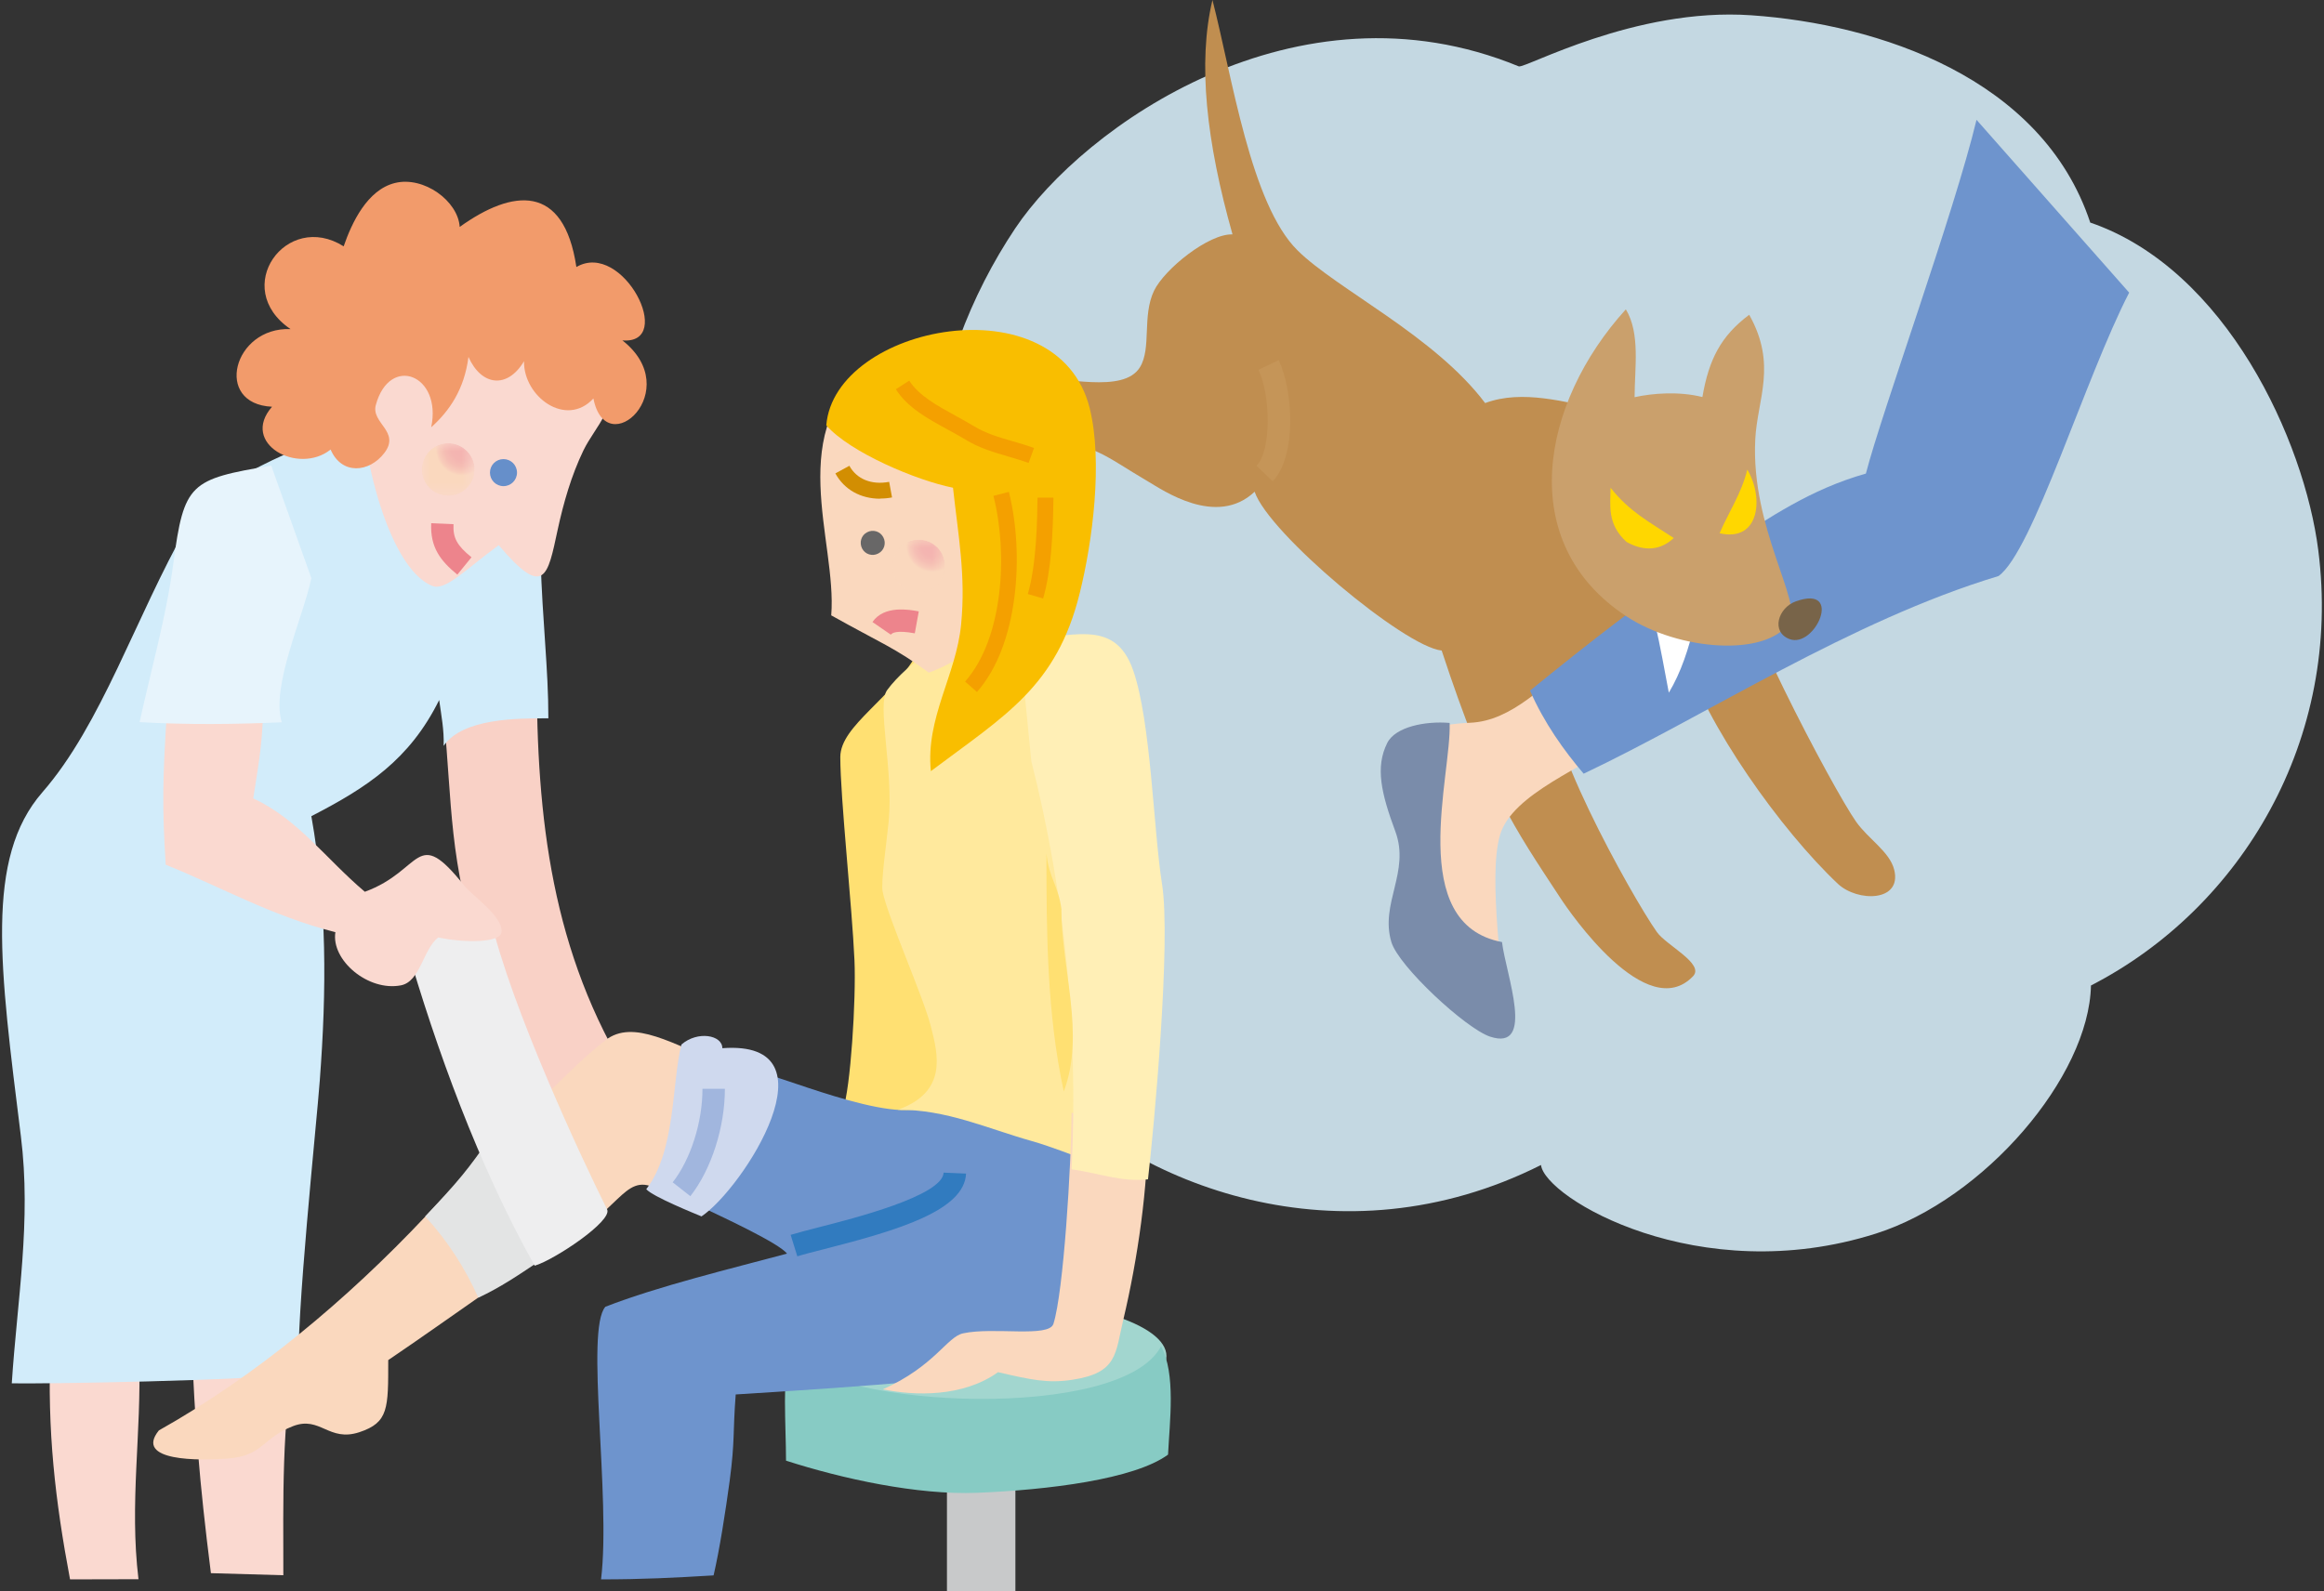
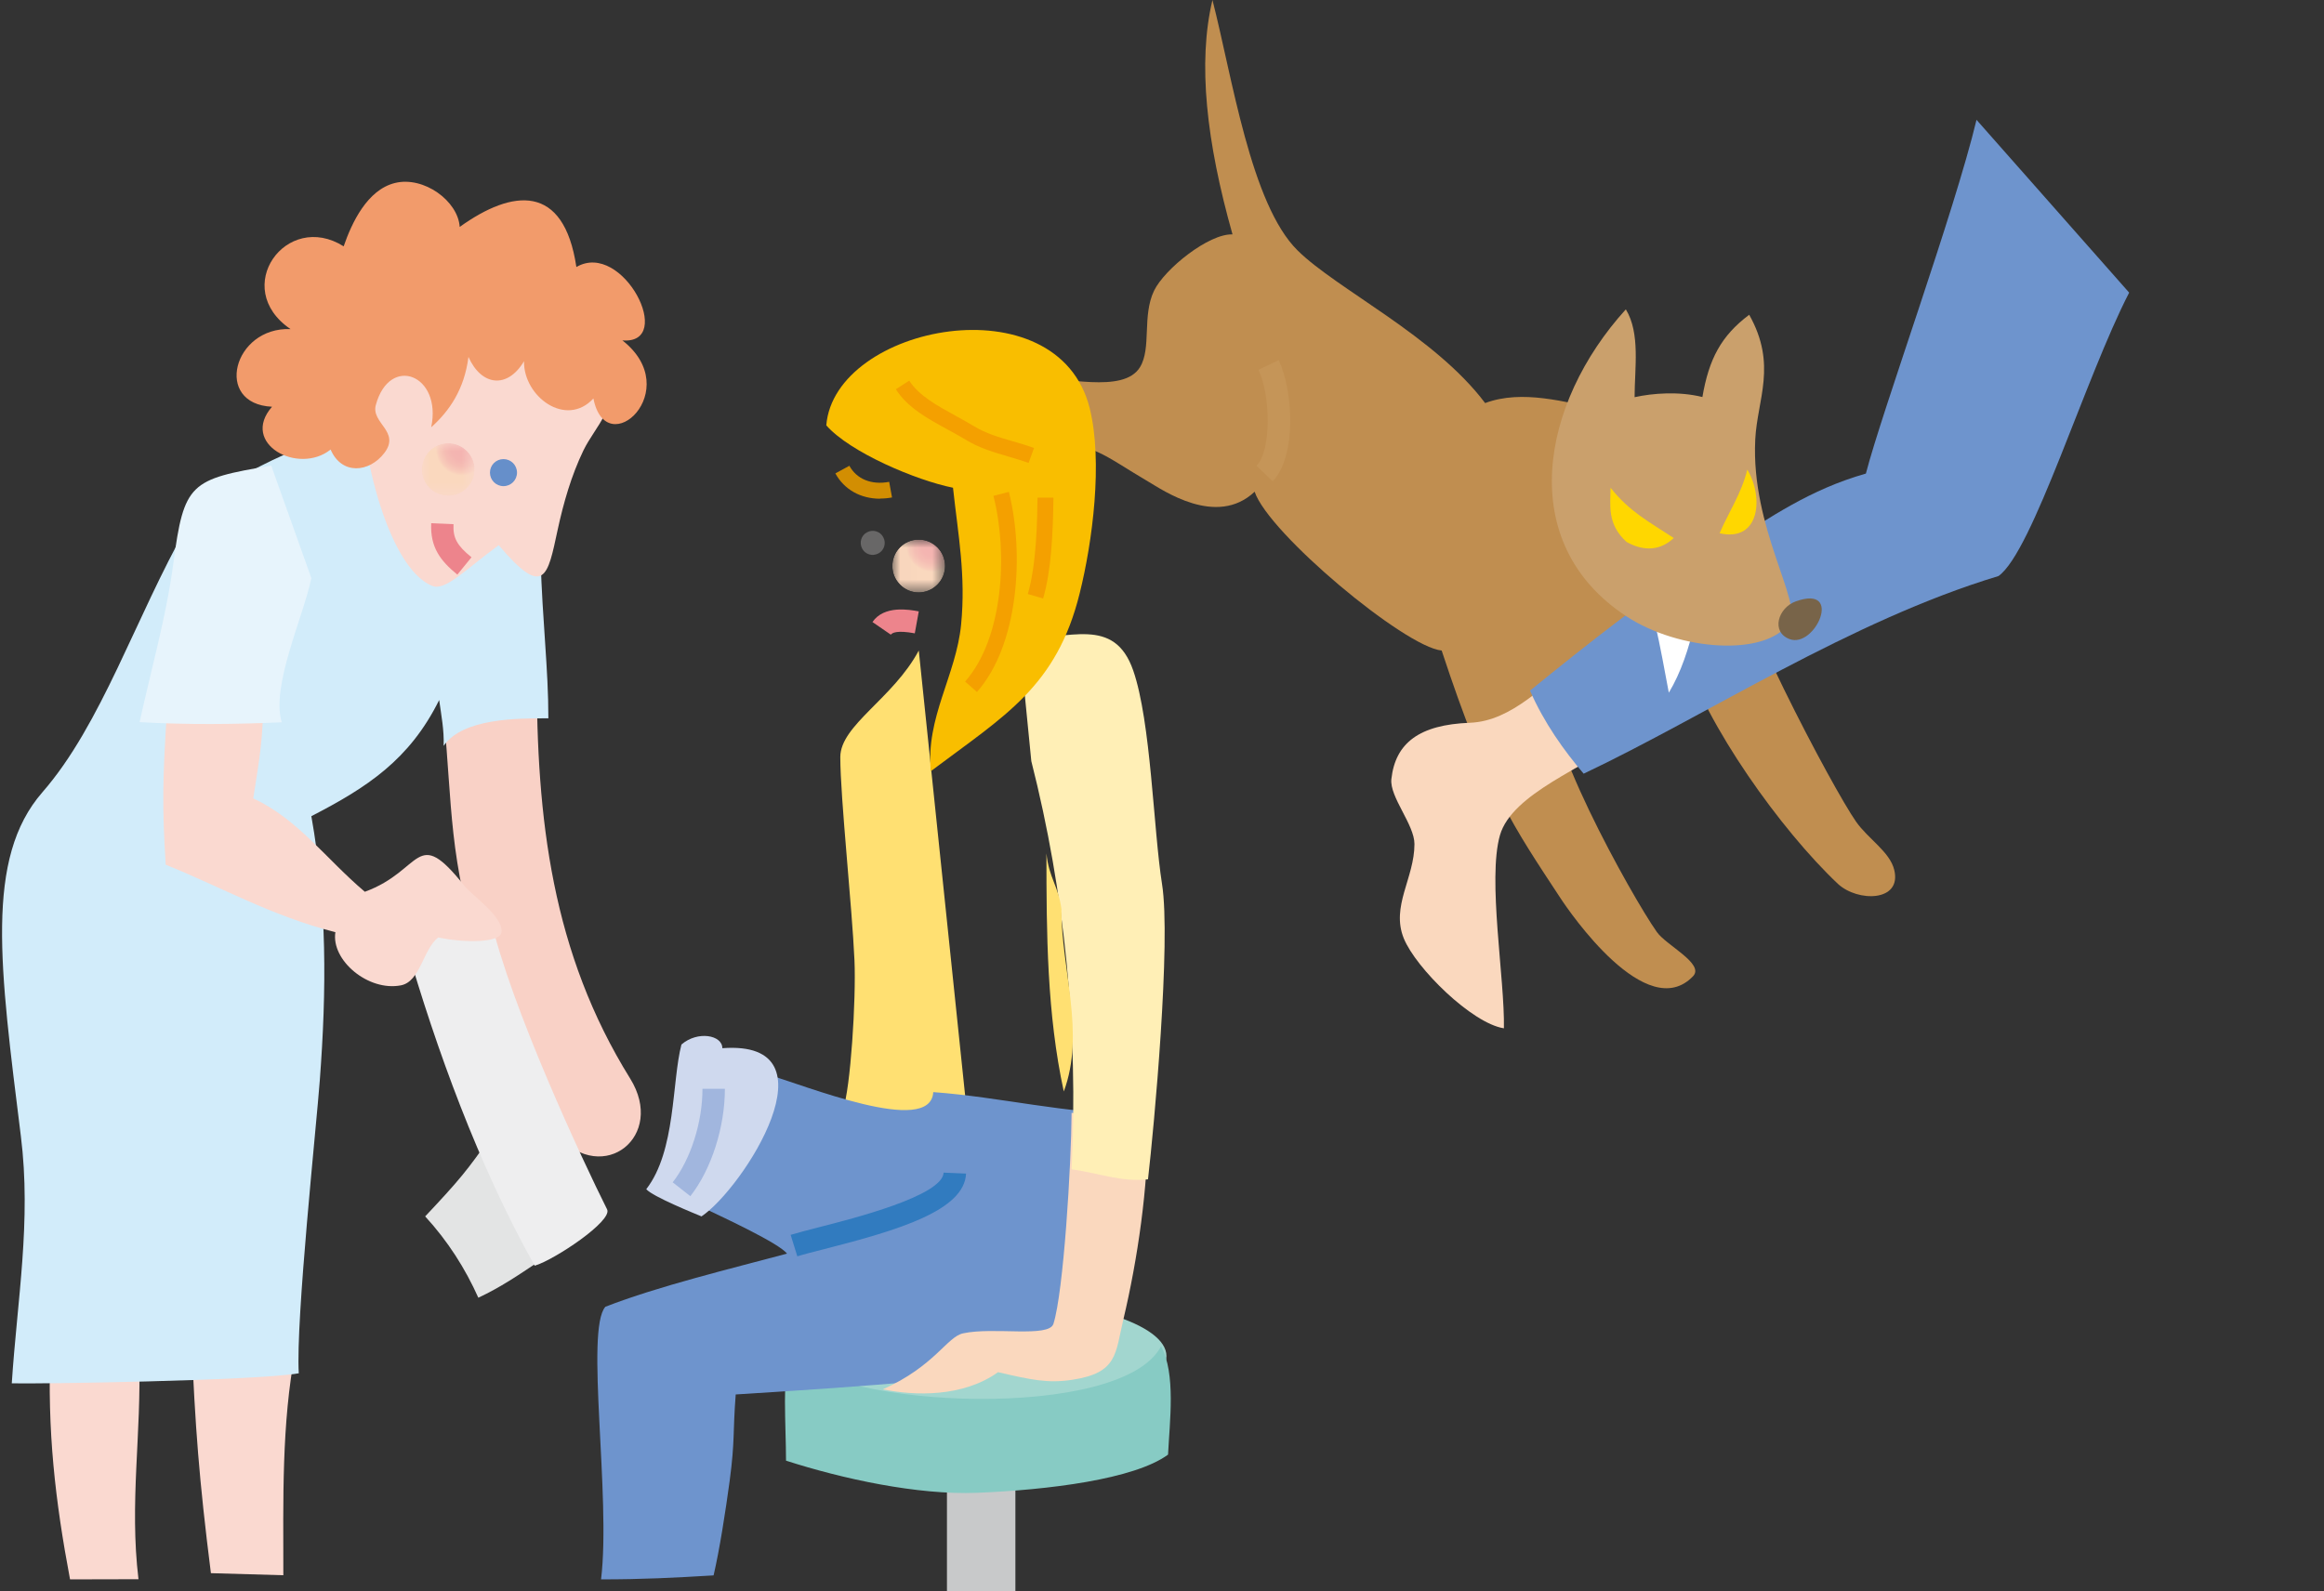
<svg xmlns="http://www.w3.org/2000/svg" xmlns:xlink="http://www.w3.org/1999/xlink" id="_イヤー_1" viewBox="0 0 146 100">
  <rect x="0" y="0" width="146" height="100" fill="#333333" stroke="none" />
  <defs>
    <style>.cls-1{fill:#caa06c;}.cls-2{fill:#fff;}.cls-3{fill:#786449;}.cls-4{fill:#ffefb6;}.cls-5{fill:url(#_称未設定グラデーション_16-2);}.cls-6{fill:#ffe072;}.cls-7{fill:#c8c9ca;}.cls-8{fill:#317bbf;}.cls-9{fill:url(#_称未設定グラデーション_15);}.cls-10{fill:#a2d6cf;}.cls-11{fill:#ed848c;}.cls-12{fill:url(#_称未設定グラデーション_15-2);}.cls-13{fill:#668fca;}.cls-14{fill:#f4a000;}.cls-15{clip-path:url(#clippath-1);}.cls-16{fill:gold;}.cls-17{fill:#c4d8e2;}.cls-18{fill:#e7f4fc;}.cls-19{fill:#f9be00;}.cls-20{fill:#a1b6de;}.cls-21{fill:#eeeeef;}.cls-22{fill:#ffe99d;}.cls-23{fill:#87cbc4;}.cls-24{fill:#6e94cd;}.cls-25{clip-path:url(#clippath);}.cls-26{fill:#fad8be;}.cls-27{fill:none;}.cls-28{fill:#f29b6b;}.cls-29{fill:#fad9d0;}.cls-30{fill:#c08e50;}.cls-31{mask:url(#mask-1);}.cls-32{mask:url(#mask);}.cls-33{fill:url(#_称未設定グラデーション_16);}.cls-34{fill:#d28e02;}.cls-35{fill:#d2ecfa;}.cls-36{fill:#cfd9ee;}.cls-37{fill:#7a8caa;}.cls-38{fill:#686767;}.cls-39{fill:#e3e4e4;}.cls-40{fill:#c59558;}.cls-41{fill:#f9d1c6;}</style>
    <clipPath id="clippath">
      <path class="cls-27" d="M26.5,29.51c0,.91,.74,1.65,1.66,1.65s1.66-.74,1.66-1.65-.74-1.66-1.66-1.66-1.66,.74-1.66,1.66" />
    </clipPath>
    <radialGradient id="_称未設定グラデーション_16" cx="-325.28" cy="-478.47" fx="-325.28" fy="-478.47" r="1.41" gradientTransform="translate(409.6 -531.58) scale(1.17 -1.17)" gradientUnits="userSpaceOnUse">
      <stop offset="0" stop-color="#fff" />
      <stop offset=".21" stop-color="#fcfcfc" />
      <stop offset=".35" stop-color="#f3f3f3" />
      <stop offset=".46" stop-color="#e5e5e5" />
      <stop offset=".56" stop-color="#d0d0d0" />
      <stop offset=".66" stop-color="#b5b5b5" />
      <stop offset=".75" stop-color="#949494" />
      <stop offset=".83" stop-color="#6c6c6c" />
      <stop offset=".91" stop-color="#3e3e3e" />
      <stop offset=".98" stop-color="#0c0c0c" />
      <stop offset="1" stop-color="#000" />
    </radialGradient>
    <mask id="mask" x="26.5" y="27.85" width="3.31" height="3.31" maskUnits="userSpaceOnUse">
      <rect class="cls-33" x="26.5" y="27.85" width="3.31" height="3.31" />
    </mask>
    <radialGradient id="_称未設定グラデーション_15" cx="-325.28" cy="-478.47" fx="-325.28" fy="-478.47" r="1.41" gradientTransform="translate(409.6 -531.58) scale(1.17 -1.17)" gradientUnits="userSpaceOnUse">
      <stop offset="0" stop-color="#f4b3b1" />
      <stop offset=".41" stop-color="#f4b5b1" />
      <stop offset=".67" stop-color="#f5beb4" />
      <stop offset=".89" stop-color="#f8ccba" />
      <stop offset="1" stop-color="#fad8be" />
    </radialGradient>
    <clipPath id="clippath-1">
      <path class="cls-27" d="M56.06,35.57c0,.91,.74,1.66,1.65,1.66s1.66-.74,1.66-1.66-.74-1.66-1.66-1.66-1.65,.74-1.65,1.66" />
    </clipPath>
    <radialGradient id="_称未設定グラデーション_16-2" cx="-317.93" cy="-479.98" fx="-317.93" fy="-479.98" r="1.41" gradientTransform="translate(430.55 -527.28) scale(1.17 -1.17)" xlink:href="#_称未設定グラデーション_16" />
    <mask id="mask-1" x="56.06" y="33.92" width="3.31" height="3.31" maskUnits="userSpaceOnUse">
      <rect class="cls-5" x="56.07" y="33.92" width="3.31" height="3.31" />
    </mask>
    <radialGradient id="_称未設定グラデーション_15-2" cx="-317.93" cy="-479.98" fx="-317.93" fy="-479.98" r="1.41" gradientTransform="translate(430.55 -527.28) scale(1.17 -1.17)" xlink:href="#_称未設定グラデーション_15" />
  </defs>
-   <path class="cls-17" d="M131.31,13.97c-3.03-9.1-13.33-12.46-21.29-13.01-7.33-.51-14.23,3.37-14.61,3.21-13.95-5.74-27.34,3.77-31.63,10.18-5.57,8.32-8.49,21.3,1.56,27.26-4.1,1.64-4.8,5.66-4.83,9.52-.04,5.4,1.12,12.74,4.53,16.53,6.22,6.89,19.2,11.87,31.77,5.55,.24,2.07,9.92,7.84,21.04,4.31,6.8-2.16,13.39-9.85,13.51-15.59,9.48-4.88,15.8-15.49,14.28-27.36-.87-6.84-5.76-17.65-14.34-20.59" />
  <path class="cls-30" d="M100.67,25.72c-2.33-.43-5.01-1.27-7.37-.39-3.17-4.22-9.31-7.15-11.78-9.59-2.95-2.91-4.11-10.92-5.35-15.74-.94,3.94-.38,8.92,1.26,14.73-1.48-.06-4.26,2.16-4.93,3.54-.76,1.59-.15,3.59-.88,4.8-1.05,1.72-4.88,.55-6.78,.72-.03,3.16-5.52,7.67-3.54,10.23,2.16,.48,2.99-3.37,4.38-6.15,2.97-.11,3.68,.77,6.45,2.39,.88,.51,4.29,2.91,6.69,.64,.87,2.61,9.43,9.76,11.75,9.98,2.91,8.84,4.55,11.12,7.45,15.54,.6,.92,5.43,7.96,8.34,4.93,.75-.78-1.68-1.94-2.27-2.78-1.58-2.23-7.67-13.19-6.36-15.04,1.01-1.43,6.32-2.36,8-2.63,1.44,4.68,6.18,11.29,9.73,14.64,1.24,1.16,4.04,1.14,3.54-.88-.28-1.14-1.64-1.94-2.4-3.03-1.42-2.02-7.89-14.19-8.34-18.07" />
  <path class="cls-40" d="M79.96,30.25l-1.02-.98c.95-.99,.88-4.44,.12-6.03l1.27-.61c.91,1.9,1.15,6.02-.38,7.62Z" />
  <path class="cls-26" d="M99.16,41.38c-2.09,1.56-4.15,3.94-6.82,4.04-3.16,.12-4.68,1.26-4.93,3.54-.12,1.12,1.45,2.86,1.45,4.08,0,2.14-1.49,3.91-.67,5.93,.76,1.87,4.28,5.34,6.29,5.65,.06-3.09-1.04-9.36-.25-12.13,.76-2.65,5.46-4.3,7.71-6.06" />
-   <path class="cls-37" d="M94.36,59.2c-6.06-1.14-3.16-10.49-3.29-13.77-1.52-.13-3.41,.24-3.92,1.26-.76,1.52-.38,3.16,.51,5.56,.94,2.55-.98,4.52-.25,6.95,.45,1.52,4.67,5.43,6.19,5.94,2.9,.97,.99-3.95,.76-5.94" />
  <path class="cls-24" d="M124.17,7.53c-1.39,5.81-5.94,18.32-6.95,22.23-3.54,1.01-5.96,2.73-8.85,4.54-4.18,2.63-8.84,6.32-12.25,9.1,.88,2.02,2.15,3.79,3.37,5.22,7.71-3.65,16.75-9.61,26.06-12.42,2.15-1.52,5.45-12.47,8.21-17.81" />
  <path class="cls-2" d="M103.96,39.11c.38,1.64,.61,3.02,.88,4.42,.76-1.26,1.26-2.78,1.64-4.42" />
  <path class="cls-1" d="M110.27,27.61c.13-2.53,1.39-4.68-.38-7.83-1.77,1.33-2.53,2.78-2.94,5.17-1.48-.37-3.13-.24-4.26,.01,0-1.81,.37-4.01-.55-5.52-5.36,5.9-7,14.69,.05,19.3,3.28,2.15,8.77,2.57,10.23,.38,.83-1.24-2.43-5.94-2.15-11.49" />
  <path class="cls-16" d="M101.18,30.65c0,1.08-.25,2.27,1.01,3.41,1.14,.63,2.15,.51,2.96-.25-1.57-1.03-2.81-1.68-3.97-3.16" />
  <path class="cls-16" d="M109.77,29.51c-.36,1.49-1.18,2.69-1.74,4,2.54,.58,2.78-2.27,1.74-4" />
  <path class="cls-3" d="M112.82,37.79c3.01-1.08,1.22,2.98-.4,2.37-1.18-.45-.72-1.97,.4-2.37" />
  <path class="cls-29" d="M17.8,98.99c0-4.73-.12-9.51,.76-14.11-1.96-.56-4.65-.68-6.53-.71,.23,5.44,.47,8.75,1.22,14.69" />
  <path class="cls-29" d="M8.7,99.24c-.58-4.81,.2-9.18,.04-13.91-1.58-.31-3.88-.9-5.57-.73-.21,5.34,.3,9.71,1.23,14.65" />
  <path class="cls-41" d="M33.72,42.2c-.02,9.3,.96,17.68,5.87,25.58,2.25,3.62-1.67,6.74-4.55,3.6-2.08-2.27-4.36-9.29-5.47-13.3-1.54-5.56-1.16-9.32-1.92-14.94" />
  <path class="cls-35" d="M22.09,26.73c-3.29,1.55-8.52,3.15-10.33,6.33-3.25,5.73-5.38,12.47-9.1,16.73C-.96,53.95-.01,60.77,1.31,71.39c.67,5.34-.23,10.32-.57,15.54,1.39,.05,15.38-.16,18.03-.63-.2-3.29,1.12-15.67,1.32-18.4,.43-5.7,.46-11.04-.53-16.61,3.49-1.8,6.17-3.54,8.03-7.3,.13,.94,.32,1.91,.28,2.88,1.21-1.74,4.6-1.73,6.58-1.73,0-3.18-.37-5.96-.49-10.07-.1-3.37-5.26-7.46-8.6-8.08" />
  <rect class="cls-7" x="59.49" y="91.66" width="4.3" height="8.34" />
  <path class="cls-10" d="M73.28,85.22c0,2.02-5.26,3.66-11.75,3.66s-11.75-1.64-11.75-3.66,5.26-3.66,11.75-3.66,11.75,1.64,11.75,3.66" />
  <path class="cls-23" d="M72.94,84.6c-2.45,4.73-20.48,3.93-23.31,.5-.51,1.14-.25,4.55-.25,6.69,3.54,1.14,8.25,2.17,12,2.02,4.48-.18,9.89-.85,12-2.4,.1-2.07,.5-5.09-.44-6.81" />
-   <path class="cls-26" d="M45.47,66.9c-3.16-1.26-5.68-2.91-7.45-1.52-1.96,1.54-3.75,3.54-5.63,5.31-1.98,1.86-3.78,3.76-5.66,5.75-4.96,5.27-10.7,10.05-16.75,13.45-1.58,1.96,2.57,1.9,4.3,1.77,2.28-.17,2.16-1.28,4.13-2.04,1.71-.66,2.24,1.02,4.17,.38,1.84-.61,1.81-1.5,1.81-4.53,4.05-2.74,7.47-5.33,11.75-7.96,3.29-2.02,3.29-4.3,5.94-2.27" />
  <path class="cls-6" d="M57.72,40.88c-1.61,3.02-4.93,4.69-4.93,6.7,0,2.53,.74,9.39,.89,12.76,.11,2.47-.25,8.09-.72,9.37-.85,2.32,5.76,2.71,8.05,2.76" />
  <path class="cls-39" d="M30.81,71.45c-1.39,2.02-1.95,2.71-4.1,4.99,1.44,1.57,2.52,3.28,3.34,5.11,1.39-.65,2.49-1.4,3.79-2.27-.65-2.57-1.73-5.49-3.03-7.83" />
  <path class="cls-21" d="M30.81,57.68c1.26,5.56,5.81,15.29,7.33,18.32,.36,.72-3.29,3.16-4.55,3.54-3.54-6.32-6.19-13.64-8.09-20.21" />
  <path class="cls-29" d="M16.54,43.66c0,2.76-.22,3.88-.63,6.51,2.84,1.33,4.55,3.79,7.01,5.87,3.68-1.34,3.17-4.24,6.25-.38,.5,.63,2.43,1.92,2.34,2.91-.06,.69-2.34,.69-3.98,.34-.96,.76-1.12,2.77-2.34,3.01-2.06,.4-4.4-1.58-4.12-3.34-4.02-1.02-7.22-2.86-10.66-4.24-.23-3.74-.19-5.31,.06-9.41" />
  <path class="cls-18" d="M17.04,29.26c-5.11,.86-5.48,1.09-6.15,6.14-.44,3.33-1.39,6.65-2.12,9.98,2.93,.17,6.01,.14,8.93,.01-.69-2.27,1.35-6.6,1.86-9.06" />
  <path class="cls-29" d="M22.76,24.09c.16-1.84,1.04-3.84,2.53-4.95,2.45-1.82,6.22-2.15,8.96-.91,1.19,.53,2.68,1.33,3.44,2.43,.88,1.27,.96,4.07,.28,5.43-.38,.76-.94,1.44-1.32,2.22-.76,1.58-1.25,3.29-1.62,5-.62,2.88-.83,4.35-3.7,.95-2.08,1.52-3.34,2.89-4.17,2.56-2.92-1.16-4.71-9.3-4.42-12.71" />
  <path class="cls-11" d="M28.73,36.11c-1.06-.87-1.71-1.71-1.64-3.23l1.4,.06c-.04,.87,.22,1.34,1.13,2.08l-.88,1.08Z" />
  <path class="cls-28" d="M39.09,21.39c3.39,.29,.04-6.32-2.88-4.61-.79-5.28-4.01-4.9-7.33-2.52-.1-1.62-2.25-3.21-4.07-2.76-1.74,.43-2.71,2.5-3.22,3.98-3.6-2.27-7.13,2.62-3.34,5.2-3.6-.14-4.85,4.71-1.16,4.88-2.03,2.32,1.65,4.31,3.68,2.69,.69,1.61,2.43,1.46,3.38,.21,1.02-1.35-.85-1.87-.54-3.01,.87-3.19,4.17-1.9,3.48,1.4,1.13-1.01,2.08-2.37,2.34-4.42,.81,1.82,2.44,2.03,3.49,.27-.04,2.21,2.63,4.21,4.36,2.34,.8,4.09,5.81-.52,1.82-3.65" />
  <path class="cls-24" d="M48.05,67.47c-.55-.16-4.91,7.93-3.79,8.47,1.17,.56,4.71,2.2,5.18,2.84-3.43,.92-8.11,2.05-11.41,3.34-1.28,1.46,.36,11.95-.27,17.13,2.65,0,4.56-.1,7.07-.25,.38-1.64,.75-4.02,1.01-5.94,.34-2.57,.19-2.97,.38-5.43,2.86-.2,14.77-.83,18.31-1.8,6.2-1.7,7.3-10.27,6.79-15.83-4.32,0-8.44-1.06-12.69-1.37-.16,2.83-8.12-.46-10.58-1.16" />
  <path class="cls-36" d="M45.38,65.87c0-.83-1.56-1.11-2.57-.23-.61,2.33-.34,6.68-2.21,9.09,.39,.46,3.06,1.54,3.47,1.71,2.61-1.75,8.65-11.12,1.31-10.57" />
  <path class="cls-20" d="M43.37,75.17l-1.11-.87c1.13-1.44,1.88-3.8,1.87-5.88h1.41c0,2.4-.84,5.05-2.17,6.75Z" />
  <path class="cls-8" d="M50.09,78.95l-.42-1.35c.43-.13,1.05-.29,1.78-.48,2.12-.54,7.77-1.97,7.83-3.43l1.41,.06c-.1,2.32-4.26,3.56-8.89,4.74-.7,.18-1.3,.33-1.71,.46Z" />
-   <path class="cls-22" d="M63.28,38.6c-2.84,.55-6.31,3.06-7.55,4.77-.66,.91,.41,5.04,.1,8.24-.13,1.34-.5,3.79-.38,4.42,.32,1.61,2.56,6.61,3.03,8.47,.46,1.8,1.05,4.12-2.08,5.24,3.05-.03,5.63,1.18,8.4,1.96,2.48,.7,4.91,2.03,6.76,1.9,1.16-7.61-.4-27.36-.49-29.17" />
-   <path class="cls-26" d="M54.94,22.69c-5.81,4.3-2.34,11.24-2.72,15.98,3.16,1.77,3.98,2.02,6.13,3.6,5.39-1.93,8.47-8.71,8.7-13.84,.33-7.12-6.85-9.06-12.11-5.74" />
  <path class="cls-11" d="M55.96,39.88l-1.15-.79c.73-1.07,2.32-.78,2.91-.67l-.25,1.38c-1.13-.21-1.43-.03-1.51,.09Z" />
  <path class="cls-34" d="M55.29,31.34c-1.22,0-2.25-.57-2.81-1.59l.88-.48c.46,.84,1.39,1.22,2.5,1.01l.18,.98c-.26,.05-.51,.07-.76,.07Z" />
  <path class="cls-26" d="M67.32,69.93c-.02,3.27-.5,11.24-1.14,13.26-.28,.89-3.76,.18-5.68,.6-1.01,.22-1.77,2.05-5.04,3.52,2.02,.41,5.03,.5,7.24-1.08,2.08,.48,3.12,.71,4.65,.48,2.87-.43,2.71-1.64,3.22-3.78,.9-3.79,1.57-8.38,1.54-12.24" />
  <path class="cls-4" d="M64.79,47.83c2.11,8.3,2.96,16.97,2.53,25.65,1.77,.25,3.09,.81,4.8,.63,.38-3.28,1.46-14.95,.88-18.57-.54-3.4-.69-10.19-1.81-13.41-1.2-3.45-4.05-1.94-7.16-2" />
  <path class="cls-38" d="M55.49,33.76c.2,.37,.06,.83-.31,1.02-.37,.2-.83,.06-1.02-.31-.19-.37-.06-.83,.31-1.02,.37-.2,.83-.06,1.02,.31" />
  <path class="cls-13" d="M32.48,29.7c0,.47-.38,.85-.85,.85s-.85-.38-.85-.85,.38-.85,.85-.85,.85,.38,.85,.85" />
  <path class="cls-19" d="M68.46,25.66c-1.99-8-16.04-5.24-16.55,1.07,1.49,1.7,5.66,3.46,7.96,3.92,.33,3.03,.81,5.49,.51,8.59-.31,3.2-2.24,5.87-1.9,9.22,4.67-3.51,7.9-5.31,9.35-11.18,.81-3.25,1.46-8.27,.63-11.62" />
  <path class="cls-14" d="M64.62,29.09c-.42-.15-.84-.27-1.27-.4-.89-.26-1.82-.53-2.67-1.05-.36-.22-.75-.43-1.13-.64-1.25-.68-2.54-1.38-3.27-2.54l.84-.54c.6,.94,1.77,1.58,2.9,2.2,.4,.22,.8,.44,1.18,.67,.74,.45,1.56,.69,2.43,.94,.44,.13,.89,.26,1.33,.42l-.34,.94Z" />
  <path class="cls-14" d="M61.38,43.49l-.75-.66c2.39-2.7,2.71-8.03,1.78-11.67l.97-.25c.98,3.89,.61,9.63-2.01,12.58Z" />
  <path class="cls-14" d="M65.53,37.61l-.96-.28c.55-1.89,.59-4.6,.61-6.06h1c-.03,2.25-.13,4.57-.65,6.34Z" />
  <path class="cls-6" d="M66.69,57.17c-.21-1.56-.79-1.97-.95-3.54,0,5.02,.03,10.08,1.09,14.96,1.36-3.64-.15-7.64-.15-11.42" />
  <g class="cls-25">
    <g class="cls-32">
      <rect class="cls-9" x="26.5" y="27.85" width="3.31" height="3.31" />
    </g>
  </g>
  <g class="cls-15">
    <g class="cls-31">
      <rect class="cls-12" x="56.06" y="33.92" width="3.31" height="3.31" />
    </g>
  </g>
</svg>